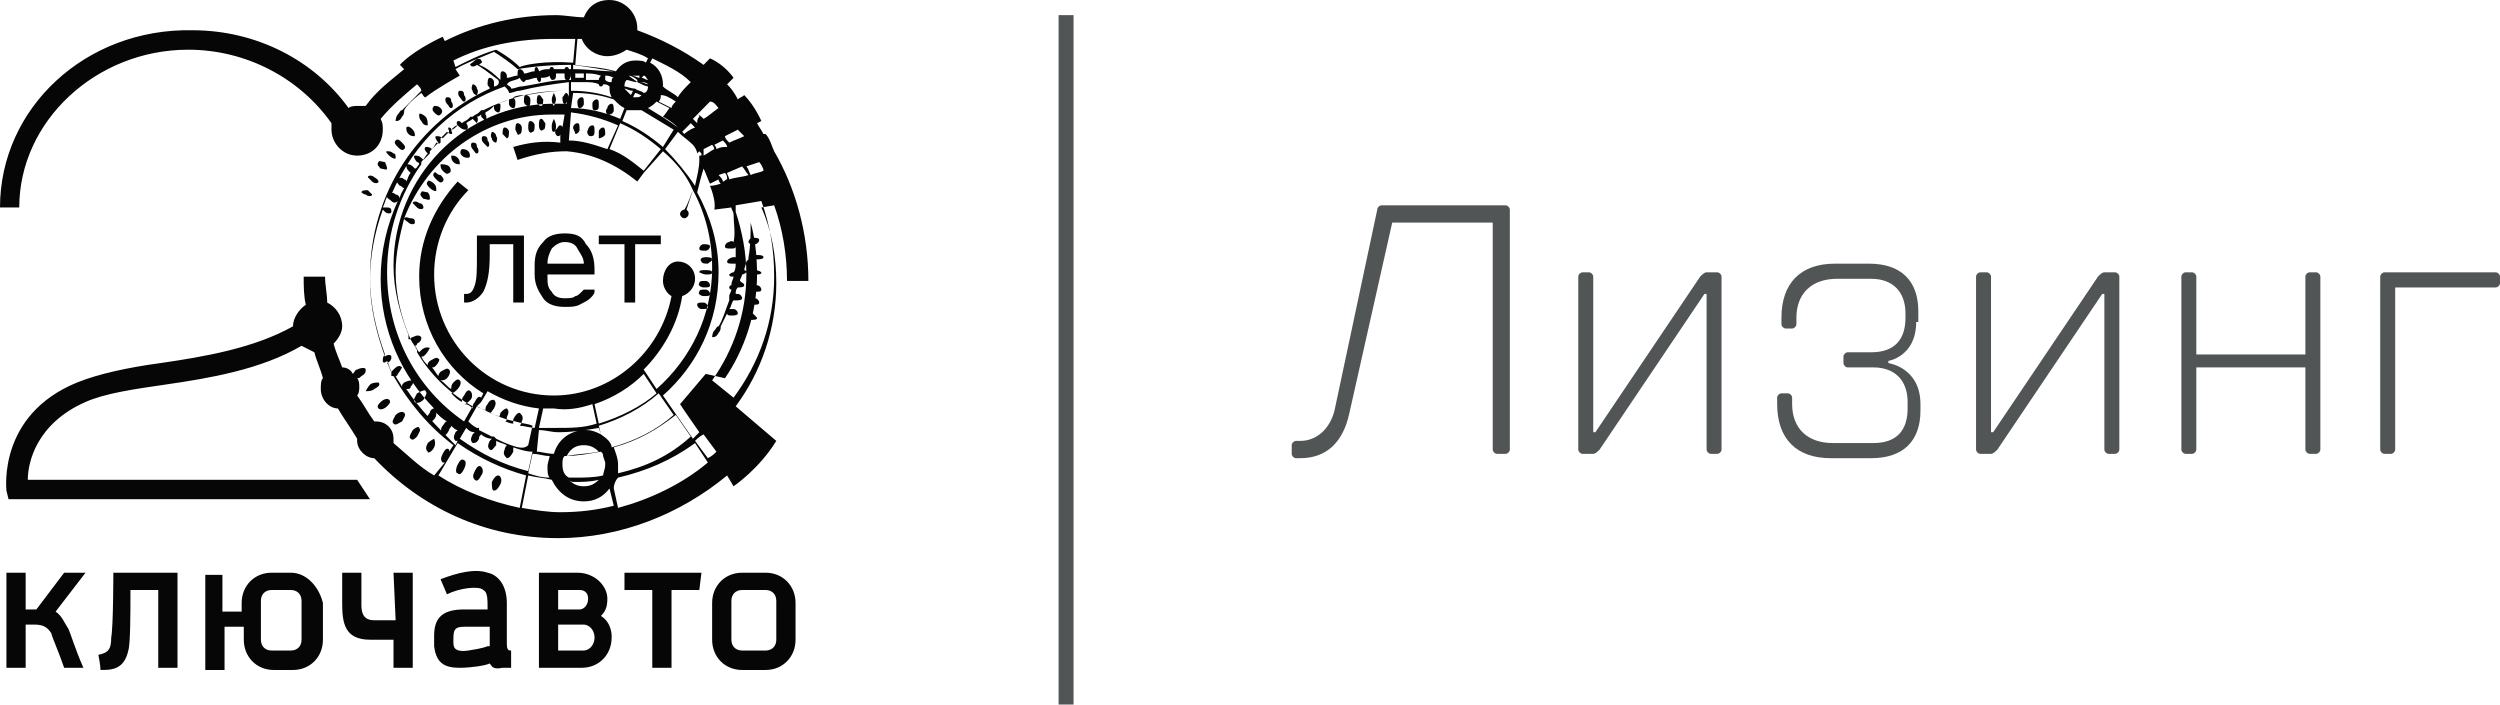
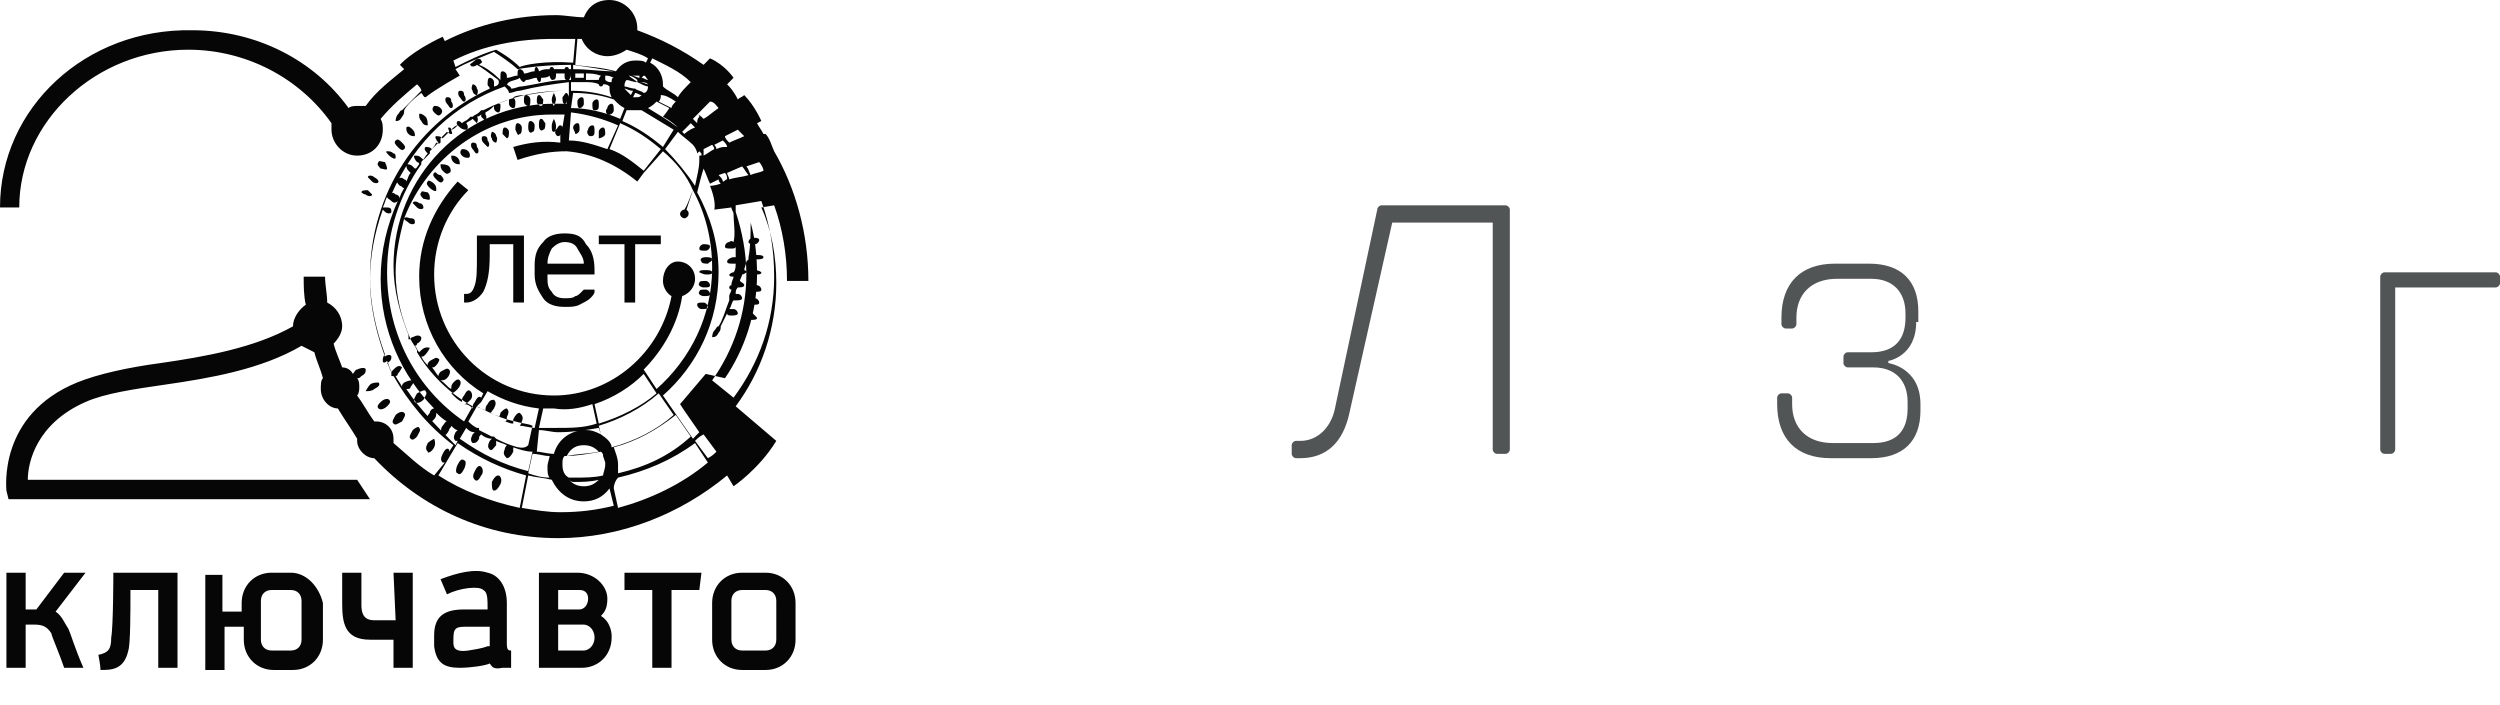
<svg xmlns="http://www.w3.org/2000/svg" width="110" height="31" viewBox="0 0 110 31" fill="none">
-   <path d="M46.578 0.666V31H47.237V0.666" fill="#525556" />
  <path d="M8.281 2.187C10.821 2.187 13.174 3.423 14.585 5.42C14.585 5.515 14.585 5.61 14.585 5.706C14.585 6.276 15.056 6.847 15.714 6.847C16.373 6.847 16.843 6.371 16.843 5.706C16.843 5.515 16.843 5.42 16.749 5.23C17.22 4.66 17.784 4.184 18.349 3.709C18.443 3.804 18.537 3.899 18.537 3.994C18.161 4.374 17.878 4.66 17.69 4.85C17.596 4.85 17.596 4.945 17.502 5.04C17.408 5.135 17.408 5.325 17.408 5.325C17.502 5.325 17.596 5.325 17.69 5.135C17.784 5.04 17.784 4.945 17.784 4.85C17.878 4.66 18.161 4.374 18.537 4.089C18.631 4.184 18.631 4.279 18.725 4.279C19.196 3.899 20.231 3.328 20.231 3.328L20.043 3.043C20.513 2.758 21.078 2.567 21.736 2.282C22.489 2.758 22.772 3.043 22.772 3.043C22.772 3.043 23.713 2.853 25.124 2.853V3.043C25.124 3.043 25.124 3.043 25.03 3.043C25.03 3.043 25.03 2.948 24.936 2.948C24.936 2.948 24.842 2.948 24.842 3.043C24.654 3.043 24.559 3.043 24.371 3.043C24.371 2.948 24.277 2.948 24.277 2.948C24.183 2.948 24.183 3.043 24.183 3.043C23.995 3.043 23.901 3.043 23.713 3.138C23.713 3.043 23.619 2.948 23.619 2.948C23.524 2.948 23.524 3.043 23.524 3.138C23.336 3.138 23.242 3.233 23.054 3.233C23.054 3.138 22.96 3.043 22.866 3.043C22.772 3.043 22.772 3.138 22.772 3.328C22.583 3.328 22.489 3.423 22.301 3.423V3.328C22.301 3.233 22.207 3.138 22.113 3.138C22.019 3.138 22.019 3.233 22.019 3.423V3.518C21.736 3.233 21.36 2.948 21.078 2.853C21.172 2.758 21.266 2.758 21.172 2.663C21.172 2.567 20.984 2.567 20.89 2.663C20.796 2.758 20.607 2.853 20.701 2.853C20.701 2.948 20.89 2.948 20.984 2.853C21.172 2.948 21.548 3.233 21.925 3.518C22.019 3.709 21.831 3.804 21.736 3.804C21.736 3.804 21.736 3.709 21.736 3.614C21.736 3.518 21.642 3.423 21.548 3.423C21.454 3.423 21.454 3.614 21.454 3.709C21.454 3.804 21.548 3.804 21.548 3.899C18.443 5.325 16.279 8.463 16.279 12.172C16.279 13.408 16.561 14.549 16.938 15.595C16.843 15.69 16.843 15.785 16.843 15.88C16.843 15.976 16.938 15.976 17.032 15.88C17.126 16.071 17.126 16.166 17.22 16.356C17.22 16.451 17.22 16.451 17.22 16.546H17.314C17.973 17.687 18.82 18.733 19.949 19.589L19.761 19.874V19.779C19.666 19.684 19.572 19.779 19.478 19.969C19.384 20.16 19.384 20.255 19.478 20.35H19.572L19.102 20.92C18.443 20.54 17.878 19.969 17.314 19.494C17.314 19.399 17.314 19.399 17.314 19.304C17.314 18.828 16.938 18.543 16.561 18.543H16.467C16.185 18.163 15.997 17.782 15.714 17.402C15.808 17.307 15.808 17.117 15.808 17.021C15.808 16.926 15.808 16.736 15.714 16.641C15.808 16.641 15.808 16.641 15.902 16.546C16.091 16.451 16.091 16.356 16.091 16.261C16.091 16.166 15.902 16.166 15.714 16.261C15.62 16.261 15.62 16.356 15.526 16.451C15.432 16.261 15.244 16.166 15.056 16.166C14.961 15.88 14.773 15.5 14.679 15.12C14.867 14.929 15.056 14.644 15.056 14.359C15.056 13.883 14.773 13.503 14.397 13.313C14.397 12.932 14.303 12.552 14.303 12.172H13.362C13.362 12.552 13.362 13.028 13.456 13.408C13.174 13.598 12.891 13.979 12.891 14.359C11.198 15.31 9.033 15.69 7.057 15.976C5.646 16.166 4.328 16.451 3.388 16.831C-0.094 18.258 0.282 21.491 0.282 21.586L0.376 21.966H16.279L15.714 21.11H1.223C1.223 20.35 1.6 18.638 3.764 17.687C4.611 17.307 5.928 17.117 7.246 16.926C9.222 16.641 11.48 16.261 13.268 15.215C13.456 15.31 13.644 15.405 13.832 15.5C13.926 15.88 14.115 16.261 14.209 16.641C14.115 16.736 14.115 16.926 14.115 17.117C14.115 17.592 14.491 17.972 14.867 17.972C15.15 18.448 15.432 18.828 15.714 19.304V19.399C15.714 19.779 16.091 20.16 16.467 20.16C18.537 22.347 21.36 23.678 24.559 23.678C27.288 23.678 29.923 22.632 31.993 20.92L32.276 21.396C32.276 21.396 33.405 20.635 34.157 19.399L32.37 17.877C33.499 16.356 34.157 14.454 34.157 12.457C34.157 11.316 33.969 10.175 33.499 9.129L34.063 9.034C34.44 10.08 34.628 11.221 34.628 12.362H35.569C35.569 10.27 35.004 8.273 34.063 6.656C33.969 6.466 33.875 6.086 33.687 5.896H33.593C33.499 5.706 33.405 5.61 33.31 5.42L33.499 5.325C33.499 5.325 33.216 4.66 32.746 4.184C32.652 4.279 32.558 4.279 32.464 4.374C32.276 3.994 32.087 3.804 31.993 3.709L32.276 3.423C32.276 3.423 31.899 2.853 31.24 2.567C31.146 2.663 31.052 2.758 30.958 2.853C30.017 2.187 29.076 1.712 28.041 1.331C28.041 1.331 28.041 1.331 28.041 1.236C28.041 0.571 27.477 0 26.818 0C26.253 0 25.877 0.285 25.689 0.761C25.312 0.761 24.842 0.666 24.465 0.666C22.772 0.666 21.078 1.046 19.572 1.807L19.478 1.617C18.067 2.282 17.596 2.853 17.596 2.853C17.596 2.853 17.596 2.853 17.784 3.043C17.22 3.518 16.561 3.994 16.091 4.66C15.997 4.66 15.902 4.66 15.808 4.66C15.62 4.66 15.432 4.66 15.338 4.755C13.832 2.663 11.292 1.331 8.469 1.331C3.764 1.236 0 4.755 0 9.129H0.847C0.847 5.325 4.234 2.187 8.281 2.187ZM26.724 2.472C27.006 2.472 27.288 2.377 27.571 2.187C27.853 2.282 28.229 2.377 28.512 2.567L28.418 2.758C28.323 2.663 28.135 2.663 27.947 2.663C27.571 2.663 27.288 2.853 27.1 3.138C26.441 2.948 25.877 2.948 25.312 2.853L25.406 1.712C25.5 1.712 25.595 1.712 25.595 1.712C25.783 2.187 26.253 2.472 26.724 2.472ZM28.512 3.518C28.418 3.518 28.323 3.423 28.229 3.423L28.323 3.328C28.418 3.328 28.418 3.423 28.512 3.518ZM32.276 10.65C32.276 10.65 32.181 10.555 32.087 10.65C31.993 10.65 31.899 10.745 31.899 10.841C31.899 10.936 31.993 10.936 32.181 10.936C32.276 10.936 32.37 10.936 32.37 10.841C32.37 11.031 32.37 11.126 32.37 11.316H32.276C32.181 11.316 31.993 11.411 31.993 11.506C31.993 11.601 32.087 11.601 32.276 11.601C32.276 11.601 32.276 11.601 32.37 11.601C32.37 11.696 32.37 11.886 32.276 11.982C32.181 11.982 32.087 12.077 32.087 12.077C32.087 12.172 32.181 12.172 32.276 12.172C32.276 12.267 32.181 12.362 32.181 12.552C32.087 12.552 32.087 12.647 32.087 12.647C32.087 12.647 32.087 12.742 32.181 12.742C32.181 12.837 32.087 12.932 32.087 13.028C32.087 13.028 32.087 13.028 32.087 13.123C32.087 13.123 32.087 13.123 32.087 13.218C31.899 13.693 31.805 14.074 31.617 14.359C31.523 14.359 31.523 14.454 31.429 14.549C31.334 14.644 31.334 14.834 31.334 14.834C31.429 14.834 31.523 14.834 31.617 14.644C31.711 14.549 31.711 14.454 31.711 14.359C31.805 14.169 31.899 13.979 31.993 13.788C31.993 13.883 32.087 13.883 32.181 13.883C32.276 13.883 32.464 13.883 32.464 13.788C32.464 13.693 32.37 13.598 32.276 13.598C32.181 13.598 32.087 13.598 32.087 13.598C32.181 13.503 32.181 13.313 32.276 13.218H32.37C32.464 13.218 32.652 13.218 32.652 13.123C32.652 13.028 32.558 12.932 32.464 12.932H32.37C32.37 12.837 32.37 12.742 32.464 12.647C32.558 12.647 32.746 12.647 32.746 12.552C32.746 12.457 32.652 12.457 32.558 12.362C32.558 12.267 32.652 12.172 32.652 12.077C32.746 12.077 32.84 11.982 32.84 11.982C32.84 11.886 32.746 11.886 32.746 11.886C32.746 11.791 32.84 11.601 32.84 11.506L32.934 11.411C32.934 11.411 32.934 11.411 32.934 11.316C33.028 10.841 33.028 10.27 33.028 9.794C33.216 10.46 33.31 11.221 33.31 12.077C33.31 13.788 32.746 15.405 31.899 16.641L31.052 16.451L29.923 17.782L30.111 18.067C30.017 18.163 29.923 18.258 29.829 18.353L29.17 17.402C30.676 16.071 31.617 14.169 31.617 11.982C31.617 10.65 31.24 9.509 30.676 8.463C30.77 8.083 30.864 7.702 30.958 7.417C31.052 7.607 31.146 7.893 31.24 8.083L31.617 7.893C31.617 7.988 31.711 8.083 31.711 8.083C31.429 8.178 31.24 8.178 31.24 8.178C31.24 8.178 31.523 8.844 31.429 9.224L32.181 9.129C32.181 9.224 32.276 9.319 32.276 9.414C32.276 9.794 32.37 10.27 32.276 10.65ZM17.032 11.982C17.032 10.175 17.596 8.558 18.537 7.227C18.537 7.227 18.537 7.227 18.537 7.132C18.631 7.037 18.725 6.847 18.82 6.752H18.914V6.656C19.008 6.561 19.102 6.466 19.196 6.276C19.29 6.276 19.29 6.371 19.384 6.276C19.384 6.276 19.384 6.181 19.384 6.086C19.478 5.991 19.572 5.896 19.666 5.801C19.761 5.896 19.855 5.896 19.855 5.896C19.949 5.896 19.855 5.801 19.855 5.706C19.949 5.61 20.043 5.515 20.137 5.515C20.325 5.706 20.419 5.706 20.513 5.706C20.607 5.706 20.607 5.515 20.513 5.42C20.607 5.325 20.701 5.325 20.796 5.23C20.89 5.325 20.984 5.42 20.984 5.42C20.984 5.42 21.078 5.23 20.984 5.135C21.078 5.135 21.172 5.04 21.172 5.04C21.172 5.04 21.172 5.04 21.172 5.135C21.266 5.23 21.36 5.325 21.36 5.325C21.36 5.325 21.454 5.135 21.36 5.04V4.945C21.548 4.85 21.642 4.755 21.736 4.66V4.755C21.736 4.85 21.831 4.945 21.925 4.945C22.019 4.945 22.019 4.755 22.019 4.66C22.019 4.564 22.019 4.564 21.925 4.564C22.113 4.469 22.207 4.469 22.395 4.374C22.395 4.469 22.395 4.469 22.395 4.564C22.395 4.66 22.489 4.755 22.583 4.755C22.677 4.755 22.677 4.66 22.677 4.469C22.677 4.374 22.583 4.279 22.583 4.279C22.772 4.184 22.96 4.184 23.148 4.184C23.054 4.184 23.054 4.279 23.054 4.469C23.054 4.564 23.148 4.66 23.242 4.66C23.336 4.66 23.336 4.564 23.336 4.374C23.336 4.279 23.242 4.184 23.148 4.184C23.713 4.089 24.277 3.994 24.842 3.994C24.936 3.994 24.936 3.994 25.03 3.994V4.279C25.03 4.184 24.936 4.089 24.936 4.089C24.842 4.089 24.842 4.184 24.748 4.279C24.748 4.374 24.748 4.564 24.842 4.564C24.936 4.564 24.936 4.469 24.936 4.374V4.564C24.748 4.564 24.559 4.564 24.371 4.564C20.419 4.564 17.314 7.798 17.314 11.696C17.314 12.742 17.596 13.788 17.973 14.739C17.973 14.834 17.973 14.834 17.973 14.929H18.067C18.161 15.12 18.255 15.215 18.349 15.405C18.349 15.405 18.349 15.405 18.349 15.5C18.914 16.451 19.761 17.307 20.796 17.877L20.419 18.543C18.349 17.117 17.032 14.739 17.032 11.982ZM25.312 3.233C25.406 3.233 25.595 3.233 25.689 3.233V3.328C25.689 3.423 25.689 3.423 25.689 3.423C25.595 3.423 25.5 3.423 25.312 3.423V3.233ZM27.665 3.328C27.759 3.328 27.947 3.423 28.041 3.518V3.614C27.947 3.518 27.759 3.423 27.665 3.328C27.665 3.328 27.571 3.423 27.665 3.328ZM28.041 3.614L27.947 3.899C27.759 3.899 27.571 3.804 27.477 3.804C27.477 3.709 27.477 3.614 27.571 3.518C27.665 3.518 27.853 3.614 28.041 3.614ZM31.805 7.988C31.805 7.893 31.711 7.798 31.617 7.702L31.899 7.607C31.993 7.702 31.993 7.798 31.993 7.893C31.899 7.893 31.899 7.988 31.805 7.988ZM30.958 6.847C30.958 6.752 30.958 6.752 30.958 6.847C30.958 6.656 30.958 6.656 30.958 6.561L31.334 6.371C31.429 6.466 31.429 6.561 31.429 6.561C31.24 6.656 31.146 6.752 30.958 6.847ZM30.77 7.037C30.77 7.417 30.676 7.702 30.582 8.178C30.205 7.607 29.735 7.037 29.264 6.561L29.829 5.801C30.017 5.991 30.299 6.181 30.488 6.371C30.582 6.466 30.676 6.656 30.676 6.752L30.77 6.656C30.77 6.656 30.77 6.656 30.864 6.752V6.847C30.77 6.847 30.77 6.847 30.77 6.847C30.77 6.847 30.77 6.942 30.77 7.037ZM30.111 9.224C30.017 9.224 29.923 9.319 29.923 9.414C29.923 9.509 30.017 9.604 30.111 9.604C30.205 9.604 30.299 9.509 30.299 9.414C30.299 9.319 30.299 9.319 30.205 9.224C30.299 8.939 30.393 8.653 30.488 8.368C31.052 9.414 31.334 10.555 31.334 11.791C31.334 13.883 30.393 15.785 28.888 17.117L28.323 16.261C29.17 15.405 29.829 14.264 30.017 13.028C30.299 12.932 30.582 12.647 30.582 12.267C30.582 11.791 30.205 11.506 29.829 11.506C29.453 11.506 29.17 11.886 29.17 12.362C29.17 12.647 29.358 12.932 29.547 13.028C29.076 15.5 26.912 17.402 24.371 17.402C21.454 17.402 19.102 15.024 19.102 12.077C19.102 10.65 19.666 9.319 20.607 8.368L20.137 7.988C19.102 9.129 18.443 10.555 18.443 12.172C18.443 14.359 19.572 16.261 21.266 17.307L21.172 17.497C21.078 17.402 20.984 17.497 20.89 17.687C20.796 17.782 20.796 17.877 20.796 17.972C20.701 17.877 20.607 17.782 20.419 17.782C20.513 17.782 20.607 17.687 20.701 17.592C20.796 17.497 20.796 17.307 20.701 17.212C20.607 17.117 20.513 17.212 20.419 17.402C20.325 17.497 20.325 17.592 20.325 17.687C20.137 17.592 20.043 17.497 19.855 17.307C19.949 17.307 20.043 17.212 20.137 17.117C20.231 17.021 20.325 16.831 20.231 16.736C20.137 16.641 20.043 16.736 19.949 16.831C19.855 16.926 19.855 17.021 19.855 17.117C19.666 17.021 19.572 16.831 19.384 16.736C19.478 16.736 19.572 16.736 19.666 16.641C19.761 16.546 19.855 16.356 19.761 16.261C19.666 16.166 19.572 16.261 19.384 16.356C19.29 16.451 19.29 16.546 19.29 16.546C19.196 16.451 19.102 16.261 19.008 16.166C19.102 16.166 19.102 16.166 19.196 16.071C19.29 15.976 19.384 15.785 19.29 15.785C19.196 15.69 19.102 15.785 18.914 15.88C18.82 15.976 18.82 15.976 18.82 16.071C18.725 15.976 18.631 15.88 18.537 15.69C18.631 15.69 18.631 15.69 18.725 15.595C18.82 15.5 18.914 15.31 18.914 15.31C18.914 15.31 18.725 15.215 18.537 15.405L18.443 15.5C18.349 15.405 18.349 15.31 18.255 15.215C18.255 15.215 18.349 15.215 18.349 15.12C18.537 15.024 18.537 14.929 18.537 14.834C18.443 14.739 18.349 14.739 18.161 14.834C18.161 14.834 18.067 14.834 18.067 14.929C17.69 14.074 17.408 13.028 17.408 11.982C17.408 11.126 17.596 10.365 17.784 9.604C17.784 9.699 17.878 9.699 17.973 9.794C18.067 9.89 18.255 9.89 18.255 9.794C18.255 9.699 18.255 9.604 18.067 9.604C17.973 9.604 17.878 9.509 17.784 9.604C18.82 6.942 21.36 5.04 24.277 5.04C24.465 5.04 24.654 5.04 24.842 5.04L24.748 5.61C24.748 5.515 24.654 5.515 24.654 5.515C24.559 5.515 24.559 5.61 24.465 5.706C24.371 5.801 24.465 5.991 24.559 5.991C24.559 5.991 24.654 5.991 24.654 5.896V6.276C23.901 6.181 23.242 6.276 22.583 6.466L22.772 7.037C23.619 6.752 24.277 6.656 24.936 6.656C26.065 6.752 27.1 7.227 28.041 7.988L28.323 7.607L29.17 6.656C29.735 7.132 30.205 7.702 30.488 8.368C30.393 8.558 30.299 8.939 30.111 9.224ZM22.489 19.589C22.395 19.589 22.395 19.589 22.489 19.589C22.207 19.494 22.019 19.399 21.831 19.304C21.831 19.304 21.831 19.304 21.736 19.209C21.736 19.209 21.736 19.209 21.642 19.209C21.454 19.113 21.266 19.018 21.078 18.923C21.078 18.923 21.078 18.923 21.078 18.828C21.078 18.828 21.078 18.828 20.984 18.828C20.796 18.733 20.701 18.638 20.607 18.543L20.984 17.877C21.548 18.163 22.113 18.448 22.677 18.543C22.96 18.638 23.242 18.638 23.43 18.733L23.242 19.589C23.054 19.779 22.772 19.684 22.489 19.589ZM21.172 17.687C21.172 17.687 21.266 17.687 21.172 17.687L21.454 17.212C22.113 17.592 22.866 17.877 23.713 17.972L23.524 18.828C23.336 18.828 23.054 18.733 22.866 18.733C22.866 18.733 22.96 18.638 22.96 18.543C23.054 18.353 22.96 18.258 22.866 18.163C22.772 18.163 22.677 18.258 22.583 18.448C22.583 18.543 22.583 18.543 22.583 18.638C22.395 18.638 22.301 18.543 22.207 18.543C22.301 18.543 22.301 18.448 22.301 18.353C22.395 18.163 22.395 18.067 22.301 17.972C22.207 17.972 22.113 18.067 22.019 18.163C22.019 18.258 21.925 18.353 22.019 18.353C21.831 18.258 21.736 18.258 21.548 18.163C21.642 18.163 21.642 18.067 21.736 17.972C21.831 17.782 21.831 17.687 21.736 17.592C21.642 17.592 21.548 17.592 21.454 17.782C21.36 17.877 21.36 17.972 21.36 18.067C21.266 17.972 21.078 17.972 20.984 17.877L21.172 17.687C21.172 17.782 21.172 17.782 21.172 17.687ZM26.065 17.782L26.253 18.638C25.689 18.828 25.124 18.828 24.465 18.828C24.183 18.828 23.901 18.828 23.713 18.828L23.901 17.972C24.089 17.972 24.183 17.972 24.371 17.972C24.936 18.067 25.5 17.972 26.065 17.782ZM23.713 18.923C23.995 18.923 24.277 19.018 24.559 19.018C25.218 19.018 25.783 18.923 26.347 18.828L26.441 19.113C26.253 19.018 26.065 18.923 25.783 18.923C25.124 18.923 24.559 19.304 24.371 19.969C24.089 19.969 23.807 19.874 23.619 19.874L23.713 18.923ZM25.689 19.589C25.971 19.589 26.159 19.684 26.347 19.874C25.877 19.969 25.406 19.969 24.936 20.064C25.124 19.684 25.406 19.589 25.689 19.589ZM26.441 19.113L26.347 18.733C27.288 18.448 28.229 17.972 28.982 17.307L29.641 18.258C28.888 18.923 27.947 19.399 26.912 19.684C26.912 19.494 26.724 19.304 26.441 19.113ZM26.347 18.638L26.159 17.782C27.006 17.497 27.759 17.021 28.323 16.451L28.888 17.307C28.229 17.877 27.288 18.353 26.347 18.638ZM30.111 5.896L30.017 5.801L30.393 5.42C30.488 5.515 30.488 5.515 30.582 5.61C30.299 5.706 30.111 5.896 30.111 5.896ZM29.829 5.61C29.453 5.325 28.982 5.04 28.512 4.755C28.7 4.66 28.794 4.564 28.888 4.469C29.076 4.564 29.264 4.66 29.453 4.755C29.264 5.04 29.17 5.135 29.17 5.135C29.17 5.135 29.547 5.325 29.829 5.61ZM27.947 4.279C27.853 4.279 27.853 4.279 27.853 4.279L27.947 4.089C28.041 4.089 28.135 4.184 28.229 4.184C28.135 4.279 28.135 4.279 27.947 4.279ZM27.759 4.184C27.665 4.089 27.571 3.994 27.477 3.899C27.571 3.899 27.665 3.994 27.853 3.994L27.759 4.184ZM27.947 4.85C28.041 4.85 28.135 4.85 28.229 4.85C28.7 5.135 29.17 5.42 29.641 5.706L29.17 6.466C28.606 5.991 28.041 5.61 27.382 5.325L27.571 4.85C27.759 4.85 27.853 4.85 27.947 4.85ZM29.076 6.561L28.323 7.512C27.853 7.132 27.382 6.752 26.818 6.561L27.288 5.42C27.947 5.706 28.512 6.086 29.076 6.561ZM26.724 6.561C26.159 6.371 25.595 6.181 25.03 6.181L25.124 4.945C25.877 5.04 26.535 5.23 27.194 5.515L26.724 6.561ZM30.676 5.42C30.582 5.325 30.582 5.325 30.488 5.23L30.676 5.04C30.676 5.04 30.77 5.04 30.77 5.135C30.676 5.23 30.676 5.325 30.676 5.42ZM29.735 4.469C29.641 4.564 29.547 4.66 29.547 4.755C29.358 4.66 29.17 4.564 28.982 4.469C29.076 4.374 29.076 4.279 29.076 4.184C29.264 4.184 29.453 4.279 29.735 4.469ZM28.323 4.089C28.229 3.994 28.041 3.994 27.947 3.899L28.041 3.614C28.229 3.709 28.418 3.804 28.512 3.804C28.512 3.994 28.418 4.089 28.323 4.089ZM26.912 3.614C26.818 3.614 26.724 3.614 26.63 3.518C26.63 3.423 26.63 3.328 26.63 3.328C26.724 3.328 26.818 3.328 27.006 3.423C26.912 3.423 26.912 3.518 26.912 3.614ZM26.347 3.518C26.159 3.518 25.971 3.518 25.783 3.518V3.423C25.783 3.328 25.783 3.328 25.783 3.233C25.971 3.233 26.159 3.233 26.441 3.328C26.441 3.328 26.347 3.423 26.347 3.518ZM25.689 3.614C25.971 3.614 26.159 3.614 26.347 3.709C26.347 3.709 26.347 3.804 26.441 3.804C26.441 3.804 26.535 3.804 26.535 3.709C26.63 3.709 26.724 3.709 26.818 3.804C26.818 3.994 26.818 4.089 26.912 4.279C26.347 4.089 25.783 3.994 25.124 3.994V3.614C25.406 3.614 25.5 3.614 25.689 3.614ZM27.006 4.374C27.194 4.564 27.288 4.66 27.477 4.755L27.288 5.23C26.63 4.945 25.877 4.755 25.124 4.755L25.218 4.089C25.877 4.089 26.441 4.184 27.006 4.374ZM20.513 18.828C20.607 18.923 20.701 19.018 20.89 19.018L20.796 19.113C20.701 19.304 20.701 19.399 20.796 19.494C20.89 19.494 20.984 19.494 21.078 19.304C21.078 19.209 21.078 19.209 21.172 19.113C21.266 19.209 21.454 19.304 21.642 19.304L21.548 19.399C21.454 19.589 21.454 19.684 21.548 19.779C21.642 19.874 21.736 19.684 21.831 19.589C21.831 19.494 21.831 19.494 21.831 19.399C22.019 19.494 22.113 19.494 22.301 19.589C22.301 19.589 22.207 19.684 22.207 19.779C22.113 19.969 22.207 20.064 22.301 20.16C22.395 20.16 22.489 20.064 22.583 19.874C22.583 19.779 22.583 19.779 22.583 19.684C22.866 19.779 23.148 19.874 23.43 19.874L23.242 20.73C22.113 20.445 21.172 19.969 20.231 19.304L20.513 18.828ZM23.43 19.969C23.713 19.969 23.901 20.064 24.183 20.064C24.183 20.16 24.089 20.35 24.089 20.54C24.089 20.73 24.089 20.92 24.183 21.015C23.807 21.015 23.524 20.92 23.242 20.825L23.43 19.969ZM24.748 20.445C24.748 20.255 24.748 20.16 24.842 20.064C25.406 20.064 25.877 19.969 26.441 19.874C26.535 19.969 26.535 19.969 26.535 20.064L26.63 20.35C26.63 20.35 26.63 20.35 26.63 20.445C26.63 20.635 26.535 20.825 26.535 20.92C26.159 21.015 25.689 21.015 25.312 21.015C25.218 21.015 25.124 21.015 25.03 21.015C24.842 20.92 24.748 20.73 24.748 20.445ZM25.218 21.206C25.595 21.206 25.971 21.206 26.347 21.11C26.159 21.301 25.971 21.396 25.689 21.396C25.406 21.396 25.218 21.301 25.03 21.11C25.124 21.206 25.218 21.206 25.218 21.206ZM27.194 21.015C28.418 20.73 29.547 20.255 30.582 19.494L31.146 20.35C30.017 21.301 28.606 21.966 27.194 22.347L27.006 21.491C27.006 21.301 27.1 21.11 27.194 21.015ZM27.194 20.825C27.194 20.73 27.194 20.635 27.194 20.445C27.194 20.16 27.1 19.969 27.006 19.684C28.041 19.399 28.888 18.923 29.735 18.258L30.393 19.209C29.453 20.064 28.418 20.54 27.194 20.825ZM29.829 18.353C29.923 18.258 30.017 18.163 30.111 18.067L30.77 19.018C30.676 19.113 30.582 19.209 30.488 19.304L29.829 18.353ZM32.087 7.893C32.087 7.798 31.993 7.702 31.993 7.607L32.652 7.322C32.746 7.417 32.84 7.607 32.934 7.702C32.652 7.798 32.37 7.798 32.087 7.893ZM31.523 6.561C31.523 6.466 31.429 6.371 31.429 6.371L31.805 6.181C31.899 6.276 31.993 6.371 31.993 6.466C31.805 6.466 31.711 6.466 31.523 6.561ZM30.864 5.325C30.864 5.23 30.864 5.23 30.864 5.23C30.864 5.23 30.864 5.23 30.864 5.325ZM28.512 3.709C28.418 3.709 28.323 3.614 28.135 3.614C28.323 3.614 28.418 3.614 28.512 3.709ZM28.135 3.423C28.041 3.423 27.947 3.328 27.759 3.328C27.853 3.328 27.853 3.328 27.947 3.328C28.041 3.328 28.041 3.328 28.135 3.328V3.423ZM27.006 3.138C27.006 3.233 27.006 3.233 27.006 3.138C26.441 3.138 25.877 3.043 25.218 3.043V2.853C25.877 2.948 26.441 3.043 27.006 3.138ZM25.124 3.233V3.518C25.124 3.518 25.124 3.518 25.03 3.518C25.124 3.423 25.124 3.328 25.124 3.233ZM23.054 3.614L23.148 3.518C23.336 3.518 23.43 3.423 23.619 3.423C23.619 3.518 23.713 3.614 23.713 3.614C23.807 3.614 23.807 3.518 23.807 3.423C23.901 3.423 24.089 3.423 24.183 3.328C24.183 3.423 24.277 3.518 24.277 3.518C24.465 3.518 24.465 3.423 24.465 3.233C24.559 3.233 24.748 3.233 24.842 3.233C24.842 3.233 24.842 3.233 24.842 3.328C24.842 3.423 24.842 3.518 24.936 3.518C24.277 3.518 23.619 3.709 22.96 3.804C22.772 3.804 22.677 3.899 22.489 3.899C22.489 3.804 22.395 3.804 22.301 3.709C22.301 3.709 22.301 3.709 22.395 3.614C22.583 3.518 22.772 3.518 22.866 3.423C22.96 3.614 23.054 3.614 23.054 3.614ZM22.207 3.804C22.301 3.899 22.395 3.994 22.395 4.089C22.583 4.089 22.677 3.994 22.866 3.994C23.619 3.804 24.277 3.709 25.03 3.614V3.994C24.936 3.994 24.842 3.994 24.842 3.994C23.524 3.994 22.395 4.279 21.266 4.85H21.172C21.172 4.85 21.172 4.85 21.078 4.945C20.984 5.04 20.89 5.04 20.796 5.135H20.701L20.607 5.23C20.513 5.325 20.419 5.325 20.325 5.42C20.231 5.325 20.231 5.325 20.137 5.325C20.137 5.325 20.043 5.42 20.137 5.515C20.043 5.61 19.949 5.706 19.855 5.706C19.855 5.61 19.761 5.61 19.761 5.61C19.666 5.61 19.761 5.706 19.761 5.801C19.666 5.896 19.572 5.991 19.478 6.086C19.384 5.991 19.29 5.991 19.196 5.991C19.102 5.991 19.196 6.181 19.29 6.276C19.196 6.371 19.102 6.466 19.008 6.561C18.914 6.466 18.82 6.466 18.725 6.466C18.631 6.561 18.725 6.656 18.82 6.752C18.82 6.752 18.82 6.752 18.914 6.752C18.82 6.847 18.725 6.942 18.631 7.037C18.631 7.037 18.631 7.037 18.537 6.942C18.443 6.847 18.349 6.847 18.255 6.847C18.161 6.847 18.255 7.037 18.349 7.132C18.349 7.132 18.443 7.132 18.443 7.227C18.349 7.322 18.349 7.417 18.255 7.417L18.161 7.322C18.067 7.227 17.973 7.227 17.878 7.227C17.878 7.322 17.878 7.417 17.973 7.512L18.067 7.607C17.973 7.702 17.973 7.798 17.878 7.988C17.878 7.893 17.784 7.893 17.784 7.893C17.69 7.798 17.596 7.798 17.502 7.893C17.408 7.988 17.502 8.083 17.596 8.178C17.69 8.178 17.69 8.273 17.784 8.273C17.69 8.463 17.596 8.558 17.596 8.748C17.596 8.653 17.502 8.558 17.408 8.558C17.314 8.463 17.22 8.463 17.22 8.558C18.255 6.181 20.043 4.564 22.207 3.804ZM17.878 17.117C17.973 17.117 18.067 17.117 18.067 17.021C18.161 16.926 18.255 16.736 18.161 16.736C18.067 16.736 17.973 16.736 17.784 16.831C17.69 16.926 17.69 16.926 17.69 17.021C17.596 16.831 17.502 16.736 17.408 16.546C17.408 16.546 17.502 16.546 17.502 16.451C17.596 16.356 17.69 16.166 17.69 16.166C17.596 16.071 17.502 16.071 17.314 16.261C17.314 16.261 17.314 16.261 17.22 16.356C17.126 16.261 17.126 16.071 17.032 15.976C17.22 15.88 17.22 15.785 17.22 15.69C17.22 15.595 17.032 15.595 16.938 15.69C16.561 14.644 16.279 13.503 16.279 12.362C16.279 11.316 16.467 10.27 16.843 9.224L16.938 9.319C17.032 9.414 17.22 9.414 17.22 9.319C17.22 9.224 17.22 9.129 17.032 9.129C16.938 9.129 16.938 9.129 16.843 9.129C16.938 8.939 16.938 8.844 17.032 8.653C17.032 8.748 17.126 8.748 17.22 8.844C17.314 8.939 17.408 8.939 17.502 8.844C17.032 9.89 16.749 11.031 16.749 12.267C16.749 14.549 17.69 16.546 19.102 17.972C19.008 17.972 18.914 18.067 18.914 18.163C18.82 18.258 18.725 18.448 18.82 18.543C18.914 18.638 19.008 18.543 19.102 18.448C19.196 18.353 19.196 18.258 19.196 18.163C19.29 18.258 19.478 18.448 19.666 18.543C19.572 18.543 19.572 18.638 19.478 18.733C19.384 18.828 19.384 19.018 19.478 19.113C19.572 19.209 19.666 19.113 19.761 18.923C19.761 18.828 19.855 18.828 19.855 18.733C19.949 18.828 20.043 18.923 20.137 18.923L20.043 19.018C19.949 19.209 19.949 19.304 20.043 19.399C20.043 19.399 20.043 19.399 20.137 19.399L20.043 19.589C19.196 18.733 18.443 17.972 17.878 17.117ZM20.137 19.494C21.078 20.16 22.113 20.635 23.148 20.92L22.866 22.347C21.548 22.061 20.325 21.586 19.29 20.92L20.137 19.494ZM22.96 22.347L23.242 20.92C23.619 21.015 23.901 21.015 24.277 21.11C24.559 21.681 25.03 22.061 25.689 22.061C26.159 22.061 26.535 21.871 26.818 21.491L27.006 22.252C26.253 22.442 25.5 22.537 24.654 22.537C24.089 22.537 23.524 22.442 22.96 22.347ZM31.146 20.16L30.582 19.399C30.676 19.304 30.77 19.209 30.958 19.113L31.523 19.874C31.429 19.969 31.334 20.064 31.146 20.16ZM34.063 12.172C34.063 14.169 33.405 15.976 32.276 17.497L31.334 16.736C32.276 15.405 32.84 13.788 32.84 12.077C32.84 11.126 32.652 10.175 32.37 9.319C32.37 9.224 32.37 9.129 32.37 9.034L33.499 8.844C33.875 9.89 34.063 10.936 34.063 12.172ZM33.028 7.702C32.934 7.512 32.934 7.417 32.84 7.322L33.405 7.132C33.499 7.227 33.593 7.417 33.593 7.512C33.405 7.607 33.216 7.607 33.028 7.702ZM32.746 5.991C32.558 6.086 32.275 6.181 32.087 6.276C31.993 6.181 31.899 6.086 31.899 5.991L32.464 5.706C32.558 5.801 32.652 5.896 32.746 5.991ZM31.617 4.755C31.334 4.945 31.146 5.135 30.958 5.23C30.864 5.135 30.77 5.04 30.676 5.04L31.24 4.469C31.429 4.469 31.523 4.66 31.617 4.755ZM29.829 4.279C29.641 4.089 29.358 3.994 29.17 3.804V3.709C29.17 3.328 28.982 2.948 28.606 2.758L28.7 2.567C29.264 2.853 29.923 3.138 30.393 3.614C30.111 3.899 29.923 4.089 29.829 4.279ZM24.371 1.712C24.654 1.712 25.03 1.712 25.312 1.712L25.218 2.758C23.995 2.663 23.054 2.853 22.866 2.948C22.772 2.853 22.489 2.567 21.831 2.187C21.172 2.377 20.607 2.663 20.043 2.948L19.949 2.663C21.266 1.997 22.772 1.712 24.371 1.712ZM29.076 10.365V10.46V10.65V10.745H28.982H27.947V13.218V13.313H27.853H27.571H27.477V13.218V10.745H26.441H26.347V10.65V10.46V10.365H26.441H29.076C29.076 10.365 28.982 10.365 29.076 10.365ZM24.842 10.27C24.465 10.27 24.089 10.365 23.901 10.65C23.619 10.936 23.524 11.221 23.524 11.696V11.886V12.077C23.524 12.552 23.713 12.837 23.901 13.123C24.089 13.408 24.465 13.503 24.842 13.503C25.124 13.503 25.312 13.503 25.5 13.408C25.689 13.313 25.877 13.218 25.971 13.123C26.065 13.028 26.159 12.932 26.159 12.837V12.742H26.065H25.783H25.689C25.689 12.742 25.689 12.742 25.595 12.837C25.5 12.932 25.406 13.028 25.312 13.028C25.218 13.123 25.03 13.123 24.842 13.123C24.559 13.123 24.371 13.028 24.277 12.837C24.089 12.647 24.089 12.457 24.089 12.172V12.077H26.065H26.159V11.982V11.886C26.159 11.411 26.065 11.031 25.783 10.745C25.595 10.365 25.312 10.27 24.842 10.27ZM25.689 11.601H24.089C24.089 11.316 24.183 11.126 24.277 10.936C24.465 10.745 24.654 10.65 24.842 10.65C25.124 10.65 25.312 10.745 25.406 10.936C25.5 11.126 25.689 11.316 25.689 11.601ZM23.054 10.365V10.46V13.218V13.313H22.96H22.677H22.583V13.218V10.745H21.548V11.221C21.548 11.982 21.454 12.457 21.266 12.837C21.078 13.123 20.796 13.313 20.513 13.313H20.419V13.218V13.028V12.932H20.513C20.701 12.932 20.796 12.837 20.89 12.552C20.984 12.267 20.984 11.886 20.984 11.221V10.46V10.365H21.078H22.866C23.054 10.365 23.054 10.365 23.054 10.365ZM17.314 25.199H18.161V29.383H17.314V28.147C17.126 28.147 16.561 28.147 16.279 28.147C15.15 28.147 15.056 27.387 15.056 26.531C15.056 25.485 15.056 25.199 15.056 25.199H15.902C15.902 25.199 15.902 26.531 15.902 26.626C15.902 27.196 16.185 27.291 16.467 27.291C16.749 27.291 17.032 27.291 17.408 27.291L17.314 25.199ZM22.301 28.337C22.301 28.052 22.301 28.147 22.301 26.531C22.301 25.77 21.925 25.294 21.454 25.199C20.89 25.009 20.137 25.199 19.384 25.485L19.666 26.15C20.231 25.865 21.078 25.77 21.266 25.96C21.454 26.055 21.454 26.34 21.454 26.816C21.454 26.816 20.796 26.816 20.419 26.816C19.572 26.816 19.102 27.101 19.102 27.957C19.102 28.147 19.102 28.242 19.102 28.433C19.196 29.193 19.572 29.383 20.231 29.383C20.701 29.383 21.36 29.288 21.548 29.193C21.642 29.288 21.642 29.479 22.113 29.383C22.301 29.383 22.395 29.383 22.489 29.383V28.623C22.395 28.623 22.301 28.623 22.301 28.337ZM21.454 28.433C21.454 28.433 21.266 28.528 20.607 28.623C19.949 28.718 19.949 28.433 19.949 28.242C19.949 27.767 19.949 27.577 20.419 27.577C21.078 27.577 21.548 27.577 21.548 27.577V28.433H21.454ZM33.687 25.199H32.652C31.899 25.199 31.334 25.77 31.334 26.531V28.147C31.334 28.908 31.899 29.479 32.652 29.479H33.687C34.44 29.479 35.004 28.908 35.004 28.147V26.531C35.004 25.77 34.44 25.199 33.687 25.199ZM34.157 28.147C34.157 28.433 33.969 28.623 33.687 28.623H32.652C32.37 28.623 32.181 28.433 32.181 28.147V26.436C32.181 26.15 32.37 25.96 32.652 25.96H33.687C33.969 25.96 34.157 26.15 34.157 26.436V28.147ZM12.797 25.199H11.95C11.198 25.199 10.633 25.77 10.633 26.531V26.911H9.786V25.294H9.033V29.479H9.88V27.577H10.727V28.147C10.727 28.908 11.292 29.479 12.044 29.479H12.891C13.644 29.479 14.209 28.908 14.209 28.147V26.531C14.021 25.77 13.456 25.199 12.797 25.199ZM13.268 28.147C13.268 28.433 13.08 28.623 12.797 28.623H11.95C11.668 28.623 11.48 28.433 11.48 28.147V26.436C11.48 26.15 11.668 25.96 11.95 25.96H12.797C13.08 25.96 13.268 26.15 13.268 26.436V28.147ZM27.477 25.199H30.864L30.77 25.96H29.547V29.383H28.7V25.96H27.477V25.199ZM4.987 25.199H7.81V29.383H6.963V25.96H5.74C5.74 26.911 5.74 28.337 5.646 28.623C5.458 29.479 4.893 29.479 4.423 29.479C4.423 29.288 4.328 28.813 4.328 28.813C4.799 28.718 4.893 28.528 4.893 28.052C4.987 27.577 4.987 25.199 4.987 25.199ZM26.441 27.101C26.63 26.911 26.724 26.721 26.724 26.34C26.724 25.77 26.159 25.199 25.406 25.199H23.713V29.383H25.595C26.347 29.383 26.912 28.813 26.912 28.052V27.957C26.912 27.957 26.912 27.387 26.441 27.101ZM24.559 25.96H25.5C25.783 25.96 25.877 26.15 25.877 26.34C25.877 26.626 25.689 26.816 25.5 26.816C25.124 26.816 24.936 26.816 24.559 26.816C24.559 26.721 24.559 26.055 24.559 25.96ZM25.689 28.623H24.559C24.559 28.337 24.559 27.482 24.559 27.482C24.559 27.482 25.218 27.482 25.689 27.482C25.877 27.482 26.159 27.672 26.159 28.052C26.159 28.433 25.877 28.623 25.689 28.623ZM3.011 27.672C3.105 27.862 3.293 28.528 3.67 29.383H2.823C2.635 28.813 2.258 27.957 2.258 27.862C2.07 27.577 1.882 27.482 1.506 27.482H1.129V29.383H0.282V25.199H1.129V26.816H1.6L2.823 25.199H3.764L2.447 26.911C2.729 27.101 2.823 27.387 3.011 27.672ZM24.277 4.374C24.277 4.279 24.371 4.089 24.371 4.089C24.371 4.089 24.465 4.279 24.465 4.374C24.465 4.469 24.371 4.66 24.371 4.66C24.371 4.66 24.277 4.564 24.277 4.374ZM24.277 5.515C24.277 5.42 24.371 5.23 24.371 5.23C24.371 5.23 24.465 5.42 24.465 5.515C24.465 5.61 24.465 5.801 24.371 5.801C24.277 5.801 24.277 5.706 24.277 5.515ZM23.619 4.469C23.619 4.374 23.619 4.184 23.713 4.184C23.807 4.184 23.807 4.279 23.901 4.374C23.901 4.469 23.901 4.66 23.807 4.66C23.713 4.66 23.619 4.564 23.619 4.469ZM23.713 5.515C23.713 5.42 23.713 5.23 23.807 5.23C23.901 5.23 23.901 5.325 23.995 5.42C23.995 5.515 23.995 5.706 23.901 5.706C23.807 5.801 23.713 5.706 23.713 5.515ZM23.242 5.61C23.242 5.515 23.242 5.325 23.336 5.325C23.43 5.325 23.524 5.42 23.524 5.515C23.524 5.61 23.524 5.801 23.43 5.801C23.336 5.896 23.242 5.801 23.242 5.61ZM22.677 5.706C22.677 5.61 22.677 5.42 22.772 5.42C22.866 5.42 22.96 5.515 22.96 5.61C22.96 5.706 22.96 5.896 22.866 5.896C22.772 5.991 22.772 5.896 22.677 5.706ZM22.113 5.896C22.113 5.801 22.113 5.61 22.207 5.61C22.301 5.61 22.395 5.706 22.395 5.801C22.395 5.896 22.395 6.086 22.301 6.086C22.301 6.086 22.207 5.991 22.113 5.896ZM20.796 3.994C20.701 3.899 20.796 3.709 20.796 3.709C20.89 3.709 20.984 3.804 20.984 3.899C21.078 3.994 20.984 4.184 20.984 4.184C20.89 4.184 20.796 4.089 20.796 3.994ZM21.642 6.086C21.548 5.991 21.642 5.801 21.642 5.801C21.736 5.801 21.831 5.896 21.831 5.991C21.925 6.086 21.831 6.276 21.831 6.276C21.736 6.276 21.642 6.181 21.642 6.086ZM20.231 4.279C20.137 4.184 20.137 3.994 20.231 3.994C20.325 3.994 20.419 3.994 20.419 4.184C20.513 4.279 20.513 4.469 20.419 4.469C20.325 4.469 20.325 4.374 20.231 4.279ZM21.266 6.276C21.172 6.181 21.172 5.991 21.266 5.991C21.36 5.991 21.454 5.991 21.454 6.181C21.548 6.276 21.548 6.466 21.454 6.466C21.454 6.466 21.36 6.371 21.266 6.276ZM19.666 4.564C19.572 4.469 19.572 4.279 19.666 4.279C19.761 4.279 19.855 4.279 19.855 4.469C19.949 4.564 19.949 4.755 19.855 4.755C19.761 4.755 19.761 4.66 19.666 4.564ZM20.796 6.561C20.701 6.466 20.701 6.276 20.796 6.276C20.89 6.276 20.984 6.276 20.984 6.466C21.078 6.561 21.078 6.752 20.984 6.752C20.89 6.752 20.89 6.656 20.796 6.561ZM19.102 4.945C19.008 4.85 19.008 4.755 19.102 4.66C19.196 4.66 19.29 4.66 19.384 4.755C19.478 4.85 19.478 4.945 19.384 5.04C19.29 5.135 19.196 5.04 19.102 4.945ZM20.607 6.942C20.513 6.942 20.419 6.942 20.325 6.847C20.231 6.752 20.231 6.656 20.325 6.561C20.419 6.561 20.513 6.561 20.607 6.656C20.701 6.752 20.701 6.942 20.607 6.942ZM18.537 5.325C18.443 5.23 18.443 5.135 18.443 5.04C18.443 4.945 18.631 5.04 18.725 5.135C18.82 5.23 18.82 5.42 18.82 5.515C18.725 5.515 18.631 5.515 18.537 5.325ZM20.137 6.942C20.231 7.037 20.231 7.132 20.231 7.227C20.137 7.227 20.043 7.227 19.949 7.132C19.855 7.037 19.855 6.942 19.855 6.847C19.949 6.847 20.043 6.847 20.137 6.942ZM16.279 16.926C16.373 16.831 16.561 16.831 16.655 16.831C16.749 16.926 16.655 17.021 16.467 17.117C16.373 17.212 16.185 17.212 16.091 17.212C16.091 17.212 16.185 17.021 16.279 16.926ZM16.655 17.972C16.561 17.877 16.655 17.782 16.749 17.687C16.843 17.592 17.032 17.497 17.126 17.592C17.22 17.687 17.126 17.782 17.032 17.877C16.938 17.972 16.749 18.067 16.655 17.972ZM17.314 18.638C17.22 18.543 17.314 18.448 17.408 18.258C17.502 18.163 17.69 18.067 17.784 18.163C17.878 18.258 17.784 18.353 17.69 18.543C17.502 18.638 17.408 18.733 17.314 18.638ZM18.725 17.212C18.82 17.307 18.725 17.402 18.631 17.592C18.537 17.687 18.349 17.782 18.255 17.687C18.161 17.592 18.255 17.497 18.349 17.307C18.537 17.212 18.725 17.117 18.725 17.212ZM18.067 19.304C17.973 19.209 18.067 19.113 18.161 18.923C18.255 18.828 18.443 18.733 18.443 18.828C18.537 18.923 18.443 19.018 18.349 19.209C18.255 19.304 18.161 19.399 18.067 19.304ZM18.82 19.874C18.725 19.779 18.725 19.684 18.82 19.494C18.914 19.399 19.102 19.304 19.102 19.304C19.102 19.304 19.196 19.494 19.102 19.684C19.008 19.874 18.82 19.969 18.82 19.874ZM20.419 20.255C20.513 20.255 20.513 20.445 20.419 20.635C20.325 20.825 20.231 20.92 20.137 20.825C20.043 20.825 20.043 20.635 20.137 20.445C20.231 20.255 20.325 20.16 20.419 20.255ZM21.172 20.92C21.078 21.11 20.984 21.206 20.89 21.11C20.796 21.015 20.796 20.92 20.89 20.73C20.984 20.54 21.078 20.445 21.172 20.54C21.266 20.635 21.266 20.825 21.172 20.92ZM22.019 21.301C21.925 21.491 21.831 21.586 21.736 21.586C21.642 21.586 21.642 21.396 21.642 21.206C21.736 21.015 21.831 20.92 21.925 20.92C22.019 20.92 22.113 21.11 22.019 21.301ZM17.973 5.896C17.878 5.801 17.878 5.706 17.878 5.61C17.973 5.515 18.067 5.61 18.161 5.706C18.255 5.801 18.255 5.896 18.255 5.991C18.161 5.991 18.067 5.991 17.973 5.896ZM19.761 7.322C19.855 7.417 19.855 7.607 19.761 7.607C19.666 7.702 19.572 7.607 19.478 7.512C19.384 7.417 19.384 7.322 19.384 7.227C19.478 7.227 19.666 7.227 19.761 7.322ZM17.502 6.466C17.408 6.371 17.314 6.276 17.408 6.181C17.502 6.086 17.596 6.181 17.69 6.276C17.784 6.371 17.878 6.466 17.784 6.561C17.69 6.656 17.596 6.561 17.502 6.466ZM19.384 7.702C19.478 7.798 19.572 7.893 19.478 7.988C19.384 8.083 19.29 7.988 19.196 7.893C19.102 7.798 19.008 7.702 19.102 7.607C19.196 7.512 19.196 7.702 19.384 7.702ZM17.408 6.942C17.408 7.037 17.22 6.942 17.126 6.847C17.032 6.752 16.938 6.656 17.032 6.656C17.126 6.656 17.22 6.656 17.314 6.752C17.408 6.752 17.408 6.847 17.408 6.942ZM19.196 8.368C19.196 8.463 19.008 8.368 18.914 8.273C18.82 8.178 18.725 8.083 18.82 7.988C18.82 7.893 19.008 7.988 19.102 8.083C19.196 8.178 19.196 8.273 19.196 8.368ZM17.032 7.417C17.032 7.512 16.843 7.417 16.749 7.417C16.655 7.322 16.561 7.227 16.655 7.132C16.655 7.037 16.843 7.132 16.938 7.132C17.032 7.322 17.032 7.417 17.032 7.417ZM18.914 8.748C18.914 8.844 18.725 8.748 18.631 8.748C18.537 8.653 18.443 8.558 18.537 8.463C18.537 8.368 18.725 8.463 18.82 8.463C18.914 8.558 18.914 8.653 18.914 8.748ZM16.655 7.988C16.655 8.083 16.467 8.083 16.373 7.988C16.279 7.893 16.185 7.798 16.185 7.798C16.185 7.702 16.373 7.702 16.467 7.798C16.655 7.893 16.655 7.988 16.655 7.988ZM18.631 9.129C18.631 9.224 18.443 9.224 18.349 9.129C18.255 9.034 18.161 8.939 18.161 8.939C18.161 8.844 18.349 8.844 18.443 8.939C18.631 8.939 18.631 9.129 18.631 9.129ZM16.185 8.368C16.279 8.463 16.373 8.558 16.373 8.558C16.373 8.653 16.185 8.653 16.091 8.558C15.997 8.558 15.902 8.463 15.902 8.463C15.902 8.368 16.091 8.368 16.185 8.368ZM33.31 13.979C33.31 14.074 33.216 14.074 33.028 14.074C32.934 14.074 32.84 13.979 32.84 13.883C32.84 13.788 32.934 13.788 33.122 13.788C33.216 13.883 33.31 13.979 33.31 13.979ZM31.146 13.503C31.146 13.598 31.052 13.598 30.864 13.598C30.77 13.598 30.676 13.503 30.676 13.408C30.676 13.313 30.77 13.313 30.958 13.313C31.052 13.313 31.146 13.408 31.146 13.503ZM32.934 13.218C32.934 13.123 33.028 13.123 33.216 13.123C33.31 13.123 33.405 13.218 33.405 13.313C33.405 13.408 33.31 13.408 33.122 13.408C33.028 13.313 32.934 13.313 32.934 13.218ZM30.77 12.837C30.77 12.742 30.864 12.742 31.052 12.742C31.146 12.742 31.24 12.837 31.24 12.932C31.24 13.028 31.146 13.028 30.958 13.028C30.864 13.028 30.676 12.932 30.77 12.837ZM33.499 12.742C33.499 12.837 33.405 12.837 33.216 12.837C33.122 12.837 32.934 12.742 33.028 12.647C33.028 12.552 33.122 12.552 33.31 12.552C33.405 12.552 33.499 12.647 33.499 12.742ZM31.24 12.552C31.24 12.647 31.146 12.647 30.958 12.647C30.864 12.647 30.676 12.552 30.77 12.457C30.77 12.362 30.864 12.362 31.052 12.362C31.146 12.362 31.24 12.457 31.24 12.552ZM33.499 11.982C33.499 12.077 33.405 12.077 33.216 12.077C33.122 12.077 32.934 11.982 32.934 11.982C32.934 11.982 33.028 11.886 33.216 11.886C33.405 11.886 33.499 11.982 33.499 11.982ZM31.334 11.982C31.334 12.077 31.24 12.077 31.052 12.077C30.958 12.077 30.77 11.982 30.77 11.982C30.77 11.886 30.864 11.886 31.052 11.886C31.146 11.886 31.334 11.886 31.334 11.982ZM33.31 11.221C33.405 11.221 33.593 11.221 33.593 11.316C33.593 11.411 33.405 11.411 33.31 11.411C33.216 11.411 33.028 11.411 33.028 11.316C33.028 11.221 33.122 11.221 33.31 11.221ZM31.052 11.316C31.146 11.316 31.334 11.316 31.334 11.411C31.334 11.506 31.24 11.506 31.146 11.601C31.052 11.601 30.864 11.601 30.864 11.506C30.77 11.411 30.864 11.316 31.052 11.316ZM32.934 10.65C32.934 10.555 33.028 10.46 33.122 10.46C33.216 10.46 33.405 10.46 33.405 10.555C33.405 10.65 33.31 10.745 33.216 10.745C33.122 10.745 32.934 10.745 32.934 10.65ZM30.77 10.936C30.77 10.841 30.864 10.745 30.958 10.745C31.052 10.745 31.24 10.745 31.24 10.841C31.24 10.936 31.146 11.031 31.052 11.031C30.864 11.031 30.77 11.031 30.77 10.936ZM26.724 4.755C26.724 4.66 26.818 4.564 26.912 4.564C27.006 4.564 27.006 4.755 27.006 4.85C27.006 4.945 26.912 5.04 26.818 5.04C26.63 5.04 26.63 4.85 26.724 4.755ZM26.347 5.801C26.347 5.706 26.441 5.61 26.535 5.61C26.63 5.61 26.63 5.801 26.63 5.896C26.63 5.991 26.441 6.086 26.347 6.086C26.347 6.086 26.347 5.991 26.347 5.801ZM26.065 4.564C26.065 4.469 26.159 4.374 26.253 4.374C26.347 4.374 26.347 4.469 26.347 4.66C26.347 4.85 26.253 4.85 26.159 4.85C26.065 4.85 26.065 4.755 26.065 4.564ZM25.877 5.706C25.877 5.61 25.971 5.515 26.065 5.515C26.159 5.515 26.159 5.61 26.159 5.801C26.159 5.991 26.065 5.991 25.971 5.991C25.877 5.991 25.783 5.801 25.877 5.706ZM25.406 4.469C25.406 4.374 25.5 4.279 25.595 4.279C25.689 4.279 25.689 4.374 25.689 4.564C25.689 4.66 25.595 4.755 25.5 4.755C25.406 4.755 25.406 4.564 25.406 4.469ZM25.218 5.61C25.218 5.515 25.312 5.42 25.406 5.42C25.5 5.42 25.5 5.515 25.5 5.706C25.5 5.801 25.406 5.896 25.312 5.896C25.312 5.801 25.218 5.706 25.218 5.61Z" fill="#060607" />
  <path d="M66.245 9.034C66.339 9.034 66.433 9.129 66.433 9.224V19.779C66.433 19.874 66.339 19.969 66.245 19.969H65.868C65.774 19.969 65.68 19.874 65.68 19.779V9.794H61.258L59.376 18.163C59.093 19.494 58.34 20.16 57.211 20.16H57.023C56.929 20.16 56.835 20.064 56.835 19.969V19.589C56.835 19.494 56.929 19.399 57.023 19.399H57.211C57.964 19.399 58.529 18.828 58.717 18.067L60.599 9.224C60.599 9.129 60.693 9.034 60.787 9.034H66.245V9.034Z" fill="#525556" />
-   <path d="M75.56 11.982C75.654 11.982 75.748 12.077 75.748 12.172V19.779C75.748 19.874 75.654 19.969 75.56 19.969H75.278C75.184 19.969 75.09 19.874 75.09 19.779V12.932H74.996L70.385 19.779C70.291 19.874 70.197 19.969 70.103 19.969H69.632C69.538 19.969 69.444 19.874 69.444 19.779V12.172C69.444 12.077 69.538 11.982 69.632 11.982H69.914C70.008 11.982 70.103 12.077 70.103 12.172V19.018H70.197L74.807 12.172C74.901 12.077 74.996 11.982 75.09 11.982H75.56V11.982Z" fill="#525556" />
  <path d="M84.312 14.169C84.312 15.69 83.088 15.88 83.088 15.88V15.976C83.088 15.976 84.5 16.166 84.5 17.782V18.067C84.5 19.399 83.747 20.16 82.336 20.16H80.548C79.042 20.16 78.195 19.304 78.195 17.782V17.497C78.195 17.402 78.289 17.307 78.383 17.307H78.666C78.76 17.307 78.854 17.402 78.854 17.497V17.782C78.854 18.828 79.513 19.494 80.642 19.494H82.43C83.465 19.494 83.935 18.923 83.935 17.972V17.687C83.935 16.736 83.371 16.166 82.43 16.166H81.3C81.206 16.166 81.112 16.071 81.112 15.976V15.69C81.112 15.595 81.206 15.5 81.3 15.5H82.336C83.371 15.5 83.841 14.929 83.841 13.979V13.788C83.841 12.837 83.277 12.267 82.336 12.267H80.83C79.701 12.267 79.042 12.932 79.042 13.979V14.264C79.042 14.359 78.948 14.454 78.854 14.454H78.572C78.478 14.454 78.383 14.359 78.383 14.264V13.979C78.383 12.457 79.23 11.601 80.736 11.601H82.242C83.653 11.601 84.406 12.362 84.406 13.693V14.169H84.312Z" fill="#525556" />
-   <path d="M93.063 11.982C93.157 11.982 93.251 12.077 93.251 12.172V19.779C93.251 19.874 93.157 19.969 93.063 19.969H92.78C92.686 19.969 92.592 19.874 92.592 19.779V12.932H92.498L87.887 19.779C87.793 19.874 87.699 19.969 87.605 19.969H87.135C87.04 19.969 86.946 19.874 86.946 19.779V12.172C86.946 12.077 87.04 11.982 87.135 11.982H87.417C87.511 11.982 87.605 12.077 87.605 12.172V19.018H87.699L92.31 12.172C92.404 12.077 92.498 11.982 92.592 11.982H93.063V11.982Z" fill="#525556" />
-   <path d="M95.98 12.172C95.98 12.077 96.074 11.982 96.168 11.982H96.45C96.544 11.982 96.638 12.077 96.638 12.172V15.595H101.437V12.172C101.437 12.077 101.531 11.982 101.625 11.982H101.908C102.002 11.982 102.096 12.077 102.096 12.172V19.779C102.096 19.874 102.002 19.969 101.908 19.969H101.625C101.531 19.969 101.437 19.874 101.437 19.779V16.166H96.638V19.779C96.638 19.874 96.544 19.969 96.45 19.969H96.168C96.074 19.969 95.98 19.874 95.98 19.779V12.172Z" fill="#525556" />
  <path d="M110 12.457C110 12.552 109.906 12.647 109.812 12.647H105.389V19.779C105.389 19.874 105.295 19.969 105.201 19.969H104.919C104.825 19.969 104.73 19.874 104.73 19.779V12.172C104.73 12.077 104.825 11.982 104.919 11.982H109.812C109.906 11.982 110 12.077 110 12.172V12.457Z" fill="#525556" />
</svg>